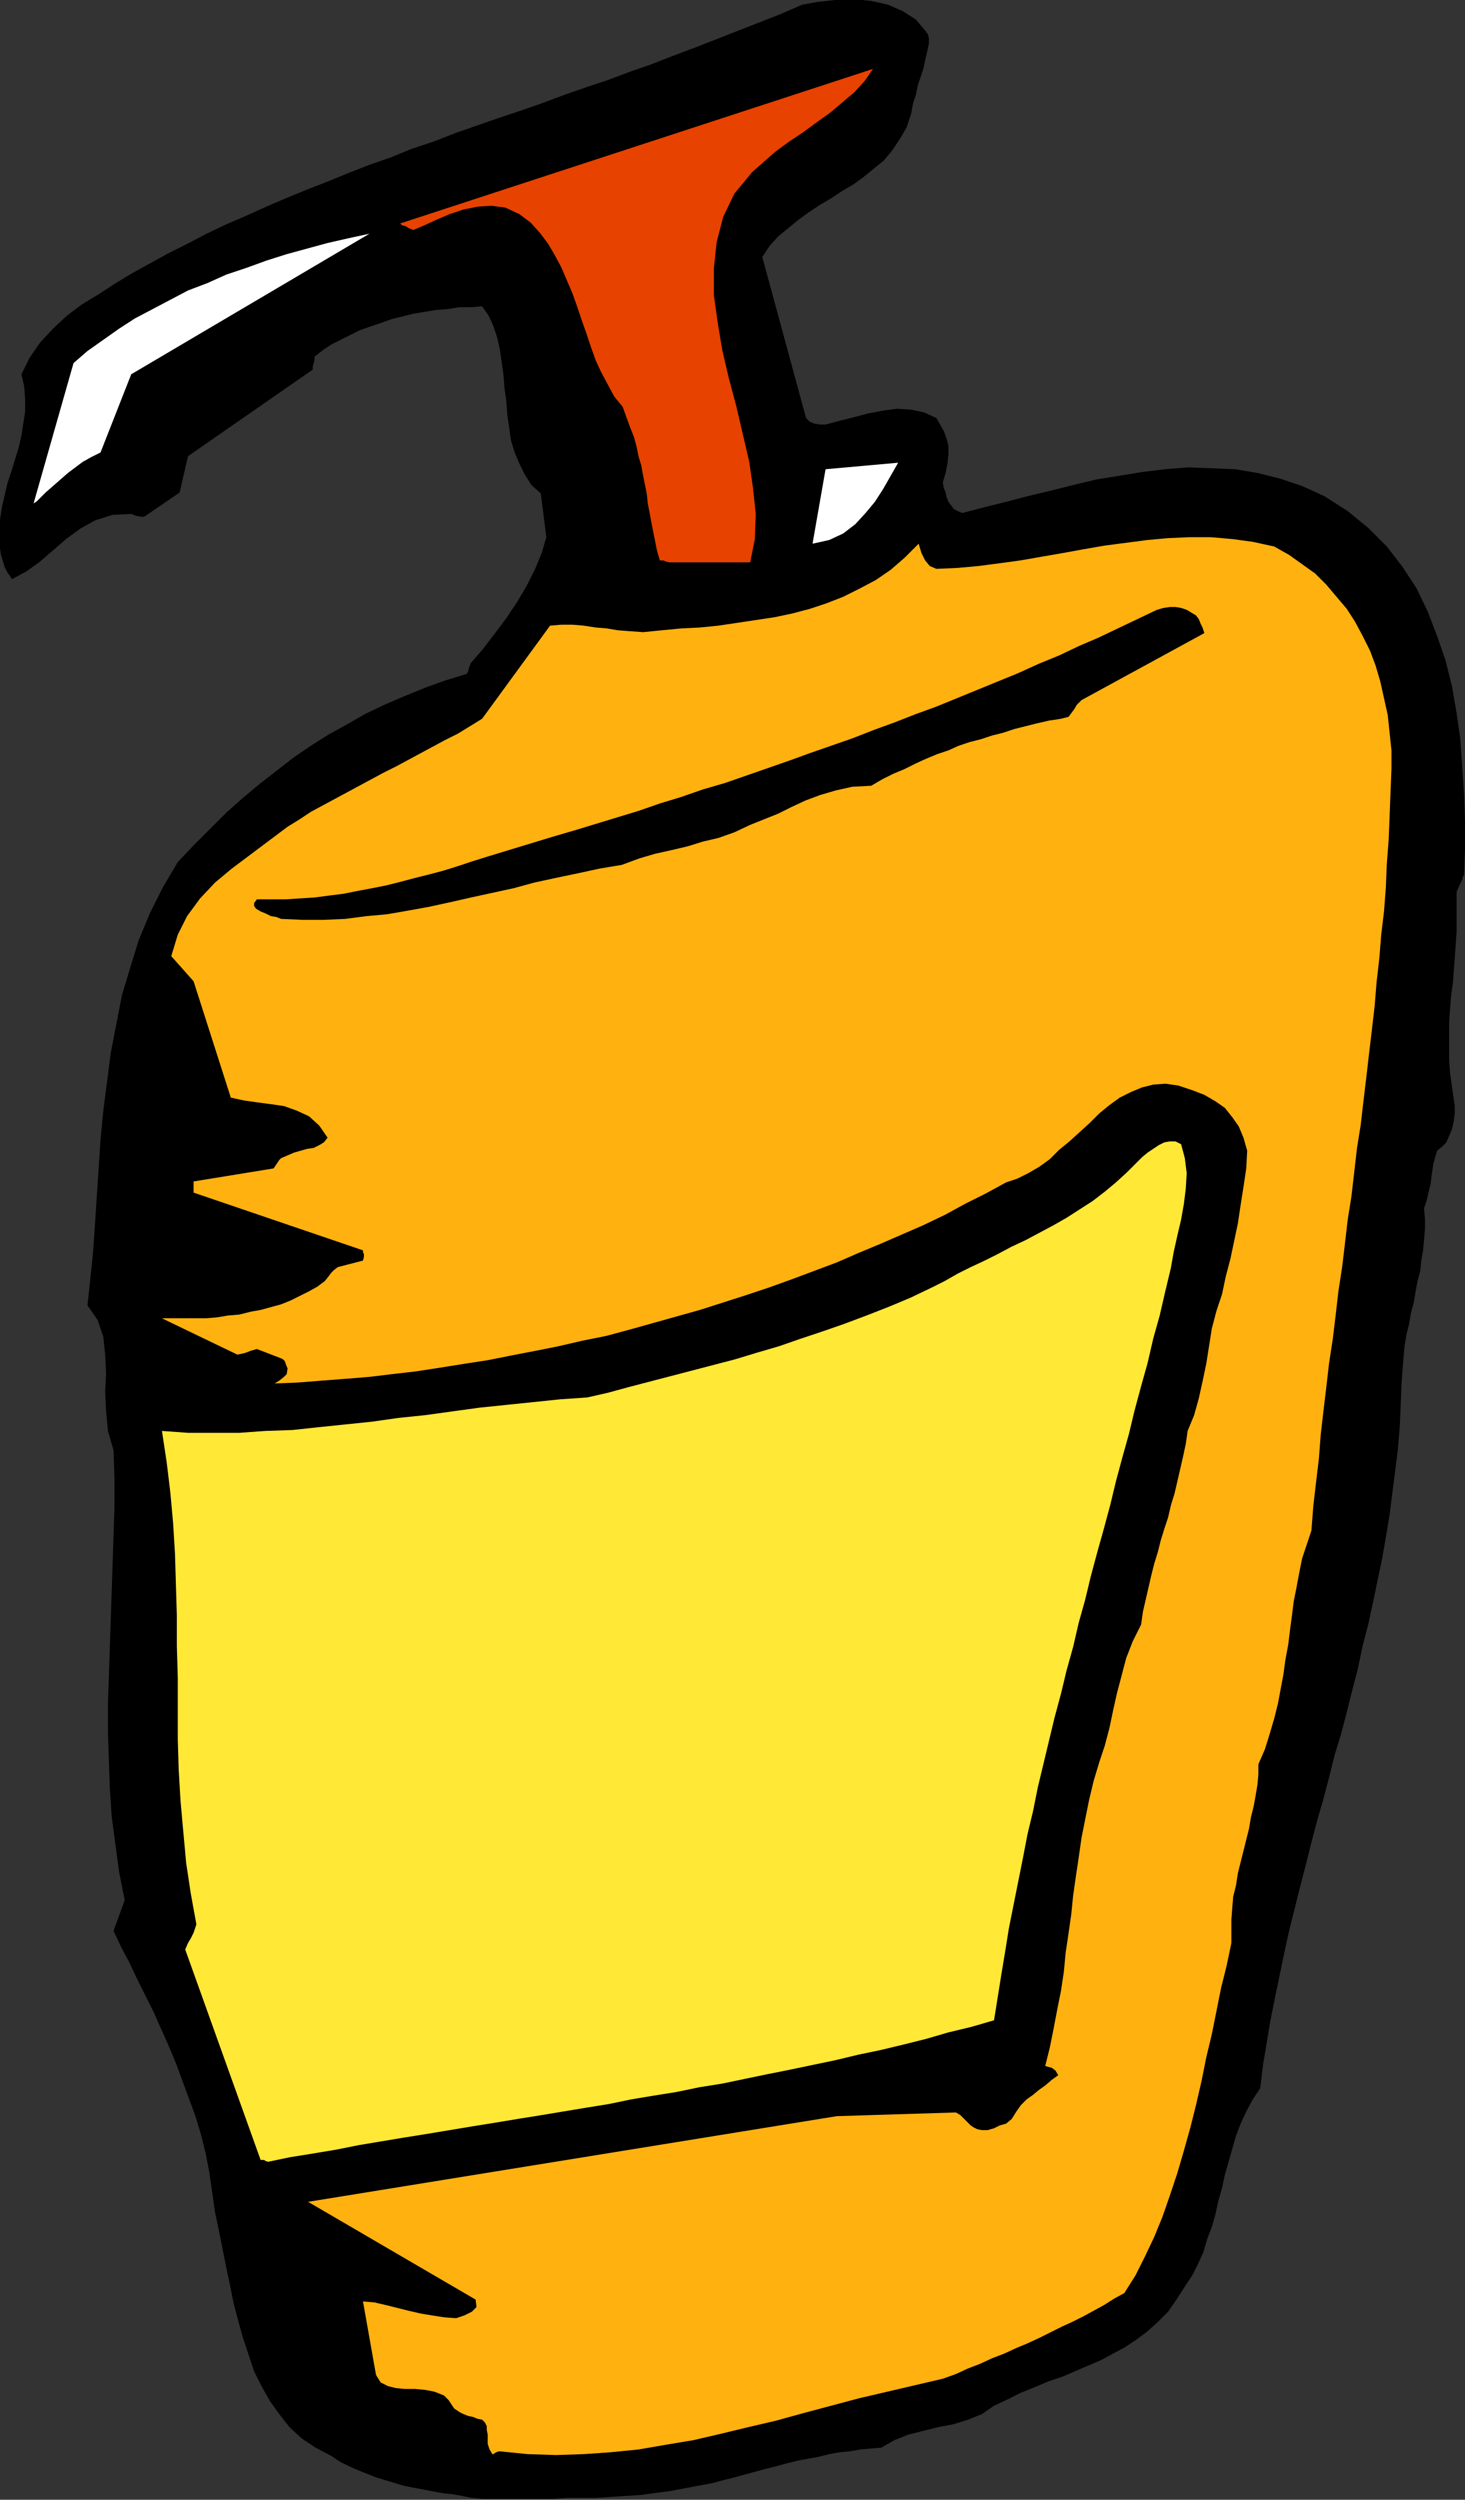
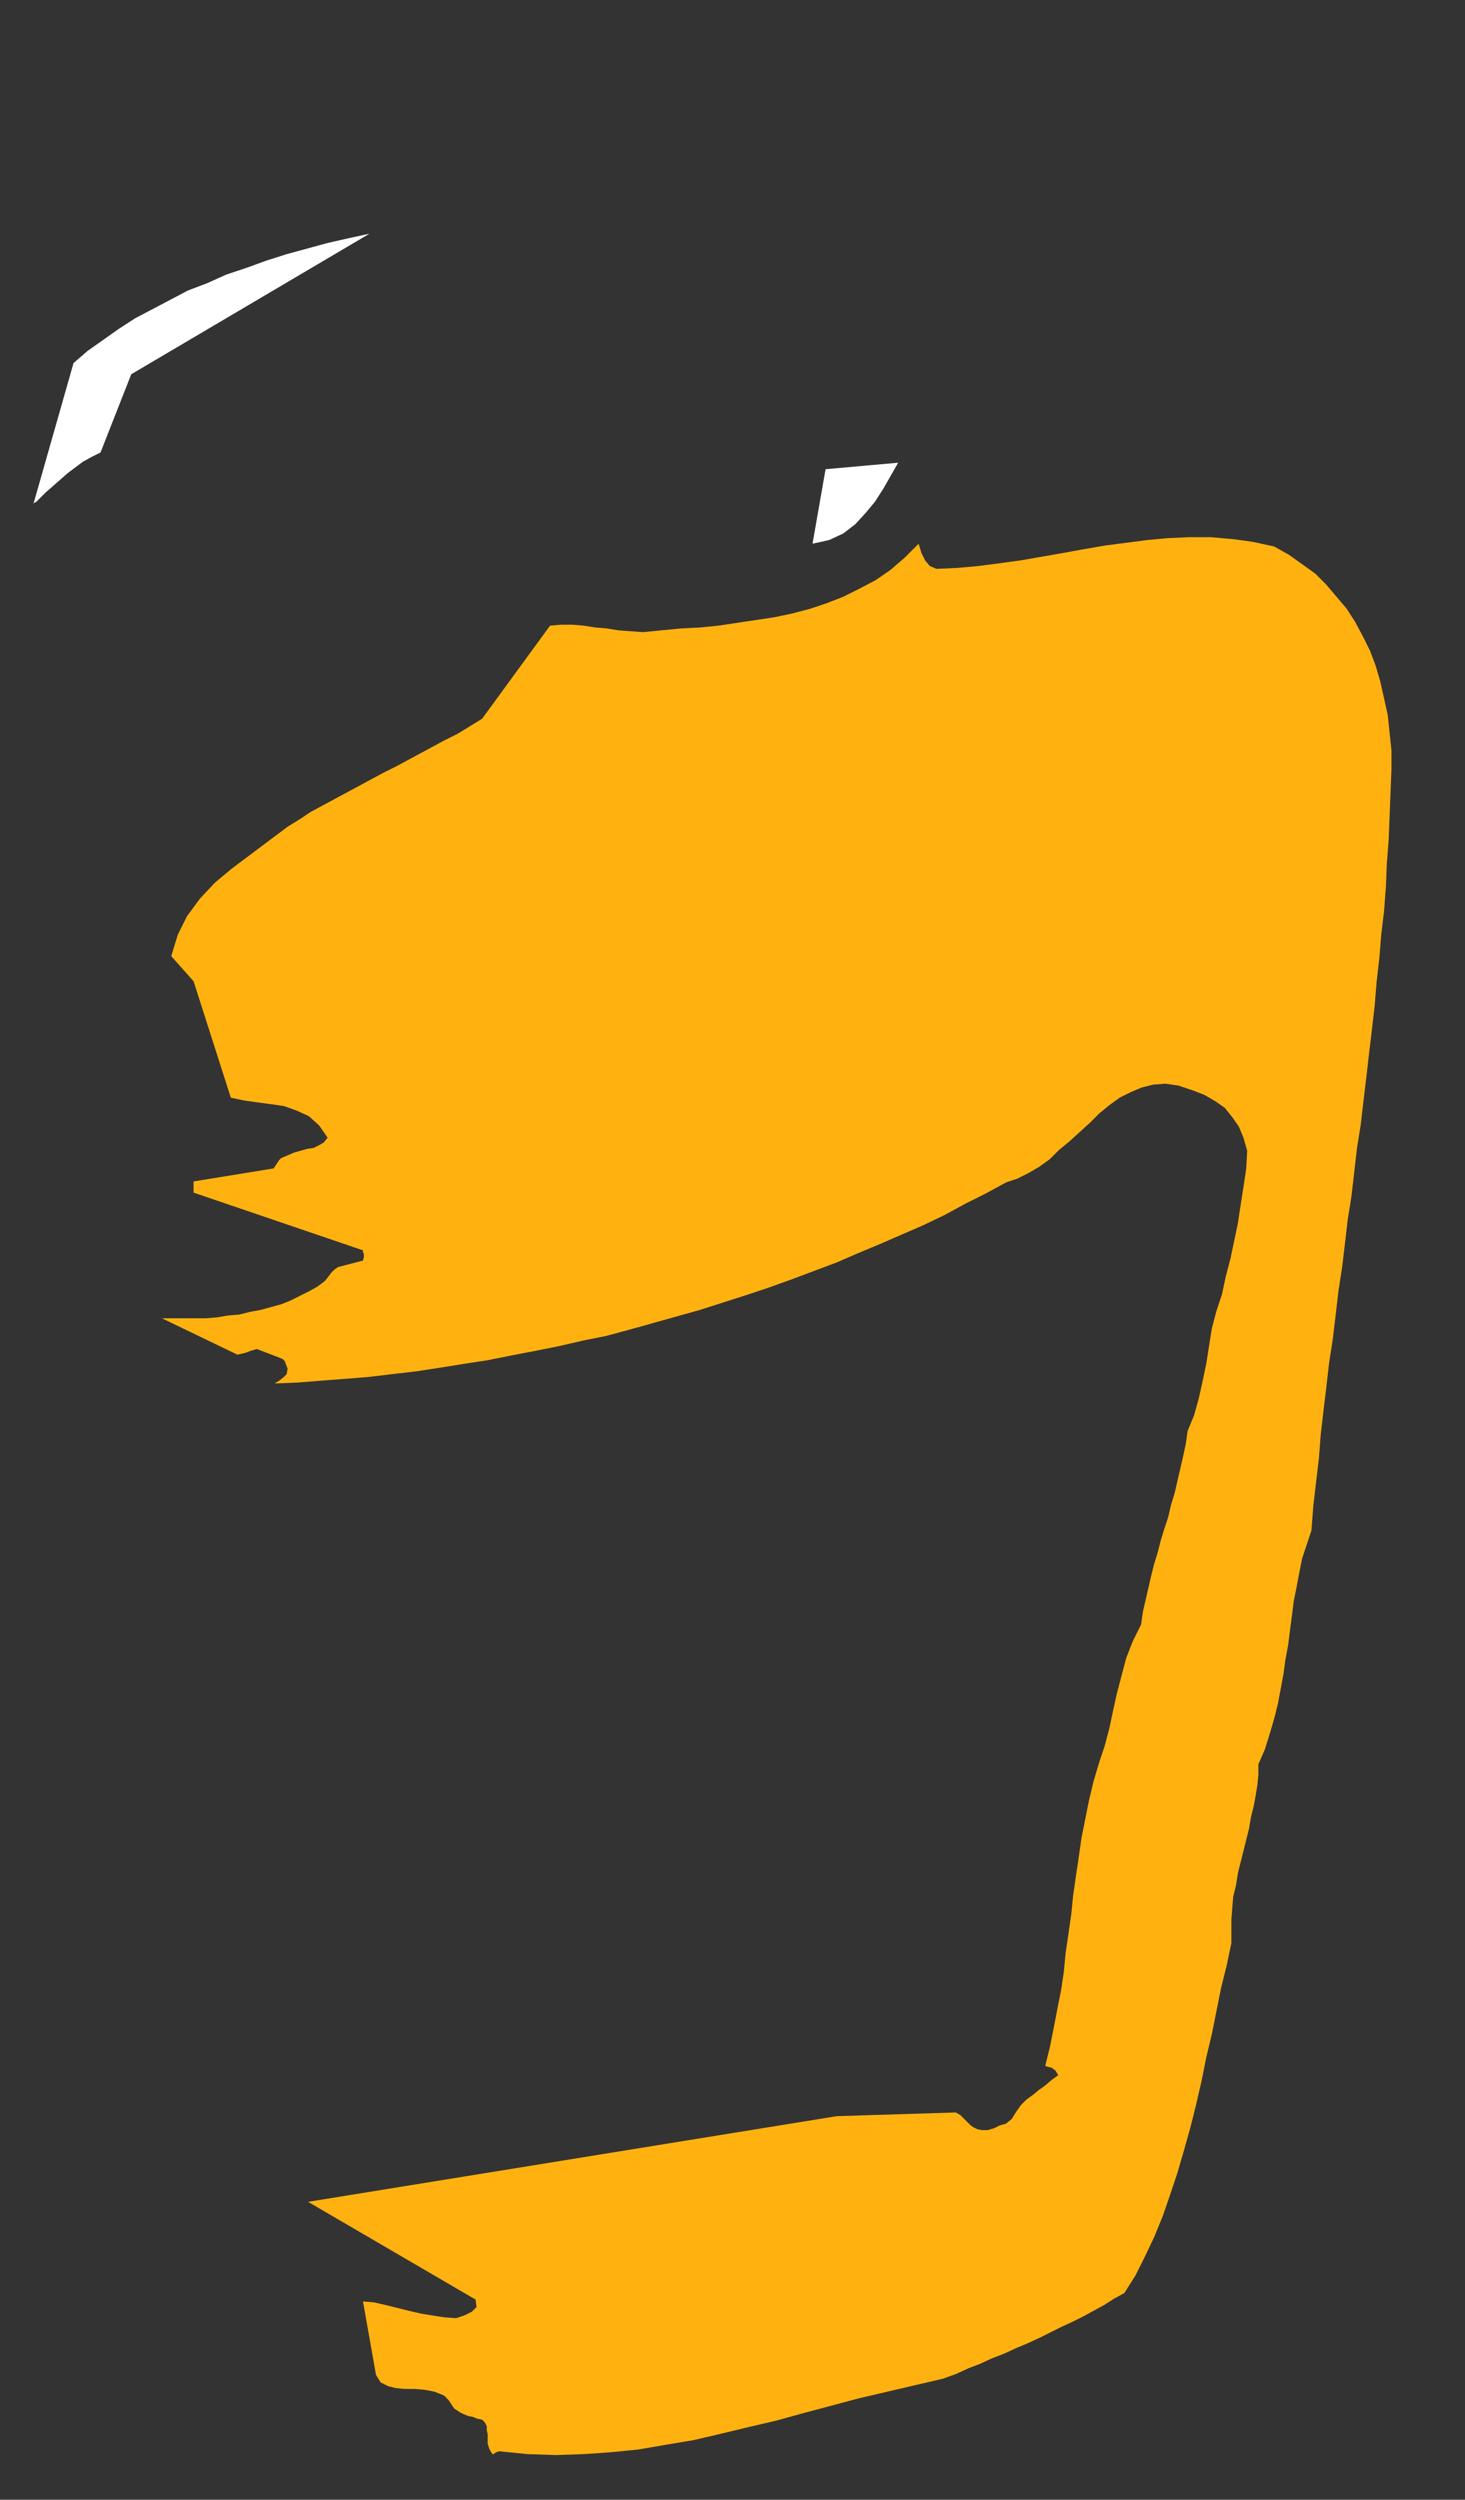
<svg xmlns="http://www.w3.org/2000/svg" xmlns:ns1="http://sodipodi.sourceforge.net/DTD/sodipodi-0.dtd" xmlns:ns2="http://www.inkscape.org/namespaces/inkscape" version="1.0" width="39.98mm" height="68.199mm" id="svg19" ns1:docname="AD000173.WMF">
  <rect width="100%" height="100%" fill="#333333" stroke="none" />
  <ns1:namedview pagecolor="#ffffff" bordercolor="#666666" borderopacity="1" objecttolerance="10" gridtolerance="10" guidetolerance="10" ns2:pageopacity="0" ns2:pageshadow="2" ns2:window-width="640" ns2:window-height="480" id="namedview21" />
  <defs id="defs3">
    <pattern id="WMFhbasepattern" patternUnits="userSpaceOnUse" width="6" height="6" x="0" y="0" />
  </defs>
-   <path style="fill:#000000;fill-rule:evenodd;fill-opacity:1;stroke:none;" d="  M 49.728,257.664   L 51.168,257.664   L 52.608,257.664   L 54.144,257.664   L 55.584,257.664   L 57.024,257.664   L 58.464,257.568   L 60,257.568   L 61.44,257.568   L 62.976,257.472   L 64.416,257.376   L 65.952,257.28   L 67.392,257.088   L 68.928,256.896   L 70.464,256.608   L 72,256.32   L 73.536,256.032   L 74.592,255.744   L 75.744,255.456   L 76.8,255.168   L 77.856,254.88   L 78.912,254.592   L 80.064,254.304   L 81.12,254.016   L 82.272,253.728   L 83.328,253.536   L 84.384,253.344   L 85.536,253.056   L 86.592,252.864   L 87.648,252.768   L 88.704,252.576   L 89.856,252.48   L 90.912,252.384   L 92.256,251.616   L 93.696,251.04   L 95.232,250.656   L 96.768,250.272   L 98.304,249.984   L 99.84,249.504   L 101.28,248.928   L 102.528,248.064   L 103.968,247.392   L 105.312,246.72   L 106.752,246.144   L 108.096,245.568   L 109.536,245.088   L 110.88,244.512   L 112.224,243.936   L 113.568,243.36   L 114.816,242.688   L 116.064,242.016   L 117.216,241.248   L 118.368,240.384   L 119.424,239.424   L 120.48,238.368   L 121.344,237.12   L 122.208,235.776   L 122.976,234.624   L 123.552,233.472   L 124.128,232.224   L 124.512,230.88   L 124.992,229.632   L 125.376,228.288   L 125.664,226.944   L 126.048,225.6   L 126.336,224.256   L 126.72,222.912   L 127.104,221.568   L 127.488,220.224   L 127.968,218.976   L 128.544,217.728   L 129.216,216.48   L 129.984,215.328   L 130.272,212.928   L 130.656,210.624   L 131.04,208.32   L 131.52,205.92   L 132,203.616   L 132.48,201.312   L 132.96,199.104   L 133.536,196.8   L 134.112,194.496   L 134.688,192.288   L 135.264,189.984   L 135.84,187.776   L 136.512,185.472   L 137.088,183.264   L 137.664,180.96   L 138.336,178.752   L 138.912,176.544   L 139.488,174.24   L 140.064,172.032   L 140.544,169.728   L 141.12,167.52   L 141.6,165.312   L 142.08,163.008   L 142.56,160.704   L 142.944,158.496   L 143.328,156.192   L 143.616,153.888   L 143.904,151.68   L 144.192,149.376   L 144.384,146.976   L 144.48,144.672   L 144.576,142.368   L 144.672,141.12   L 144.768,139.968   L 144.864,138.816   L 145.056,137.664   L 145.344,136.512   L 145.536,135.36   L 145.824,134.304   L 146.016,133.152   L 146.208,132.096   L 146.496,131.04   L 146.592,129.984   L 146.784,128.928   L 146.88,127.872   L 146.976,126.72   L 146.976,125.664   L 146.88,124.608   L 147.168,123.744   L 147.36,122.88   L 147.552,122.112   L 147.648,121.344   L 147.744,120.672   L 147.84,120   L 148.032,119.328   L 148.224,118.656   L 148.704,118.272   L 149.184,117.792   L 149.472,117.12   L 149.76,116.448   L 149.952,115.584   L 150.048,114.816   L 150.048,114.048   L 149.952,113.376   L 149.76,112.032   L 149.568,110.688   L 149.472,109.344   L 149.472,108   L 149.472,106.656   L 149.472,105.312   L 149.568,104.064   L 149.664,102.72   L 149.856,101.376   L 149.952,100.128   L 150.048,98.784   L 150.144,97.44   L 150.24,96.096   L 150.24,94.752   L 150.24,93.408   L 150.24,91.968   L 150.528,91.296   L 150.816,90.72   L 150.912,90.336   L 151.008,90.24   L 151.104,87.456   L 151.104,84.672   L 151.008,81.888   L 150.816,79.104   L 150.624,76.224   L 150.24,73.536   L 149.76,70.752   L 149.088,68.064   L 148.224,65.568   L 147.264,63.072   L 146.112,60.672   L 144.672,58.464   L 143.04,56.352   L 141.12,54.432   L 139.008,52.704   L 136.608,51.168   L 134.304,50.112   L 132,49.344   L 129.696,48.768   L 127.392,48.384   L 124.992,48.288   L 122.592,48.192   L 120.192,48.384   L 117.792,48.672   L 115.488,49.056   L 113.088,49.44   L 110.688,50.016   L 108.384,50.592   L 105.984,51.168   L 103.776,51.744   L 101.472,52.32   L 99.264,52.896   L 98.784,52.704   L 98.4,52.512   L 98.112,52.128   L 97.824,51.744   L 97.632,51.264   L 97.536,50.784   L 97.344,50.304   L 97.248,49.728   L 97.536,48.768   L 97.728,47.808   L 97.824,46.848   L 97.824,45.984   L 97.632,45.216   L 97.344,44.448   L 96.96,43.776   L 96.576,43.104   L 95.328,42.528   L 93.984,42.24   L 92.544,42.144   L 91.104,42.336   L 89.568,42.624   L 88.128,43.008   L 86.592,43.392   L 85.152,43.776   L 84.576,43.776   L 84,43.68   L 83.52,43.488   L 83.136,43.104   L 78.624,26.496   L 79.392,25.344   L 80.256,24.384   L 81.312,23.52   L 82.368,22.656   L 83.424,21.888   L 84.576,21.12   L 85.728,20.448   L 86.88,19.68   L 88.032,19.008   L 89.088,18.24   L 90.144,17.376   L 91.2,16.512   L 92.064,15.456   L 92.832,14.304   L 93.504,13.152   L 93.984,11.712   L 94.176,10.656   L 94.464,9.792   L 94.656,8.832   L 94.944,7.968   L 95.232,7.104   L 95.424,6.24   L 95.616,5.376   L 95.808,4.512   L 95.808,4.32   L 95.808,3.936   L 95.712,3.552   L 95.52,3.264   L 94.464,2.016   L 93.12,1.152   L 91.584,0.48   L 89.856,0.096   L 87.936,-0.096   L 86.112,0   L 84.384,0.192   L 82.752,0.48   L 80.544,1.44   L 78.336,2.304   L 76.128,3.168   L 73.92,4.032   L 71.712,4.896   L 69.408,5.76   L 67.2,6.624   L 64.992,7.392   L 62.688,8.256   L 60.384,9.024   L 58.176,9.792   L 55.872,10.656   L 53.664,11.424   L 51.36,12.192   L 49.152,12.96   L 46.944,13.728   L 44.736,14.592   L 42.432,15.36   L 40.32,16.224   L 38.112,16.992   L 35.904,17.856   L 33.792,18.72   L 31.584,19.584   L 29.472,20.448   L 27.456,21.312   L 25.344,22.272   L 23.328,23.136   L 21.312,24.096   L 19.296,25.152   L 17.376,26.112   L 15.456,27.168   L 13.536,28.224   L 11.808,29.28   L 10.176,30.336   L 8.448,31.392   L 6.912,32.544   L 5.472,33.888   L 4.128,35.328   L 3.072,36.864   L 2.208,38.592   L 2.496,39.84   L 2.592,41.184   L 2.592,42.432   L 2.4,43.68   L 2.208,44.928   L 1.92,46.176   L 1.536,47.424   L 1.152,48.672   L 0.768,49.824   L 0.48,51.072   L 0.192,52.32   L 0,53.568   L -0.096,54.72   L -0.096,55.968   L 0.096,57.216   L 0.48,58.464   L 0.768,59.04   L 1.056,59.424   L 1.152,59.616   L 1.248,59.712   L 2.688,58.944   L 4.032,57.984   L 5.376,56.832   L 6.816,55.584   L 8.256,54.528   L 9.792,53.664   L 11.616,53.088   L 13.536,52.992   L 14.016,53.184   L 14.496,53.28   L 14.784,53.28   L 14.88,53.28   L 18.528,50.784   L 19.392,47.04   L 32.256,38.112   L 32.256,37.824   L 32.352,37.44   L 32.448,37.056   L 32.448,36.768   L 33.312,36.096   L 34.176,35.52   L 35.136,35.04   L 36.096,34.56   L 37.056,34.08   L 38.112,33.696   L 39.264,33.312   L 40.32,32.928   L 41.472,32.64   L 42.624,32.352   L 43.776,32.16   L 44.928,31.968   L 46.176,31.872   L 47.328,31.68   L 48.576,31.68   L 49.728,31.584   L 50.4,32.544   L 50.88,33.6   L 51.264,34.752   L 51.552,36   L 51.744,37.344   L 51.936,38.688   L 52.032,40.032   L 52.224,41.376   L 52.32,42.72   L 52.512,44.064   L 52.704,45.408   L 53.088,46.656   L 53.568,47.808   L 54.144,48.96   L 54.816,50.016   L 55.776,50.88   L 56.352,55.392   L 55.872,57.024   L 55.2,58.656   L 54.336,60.384   L 53.376,62.016   L 52.224,63.744   L 51.072,65.28   L 49.824,66.912   L 48.576,68.352   L 48.384,68.832   L 48.288,69.216   L 48.192,69.408   L 48.096,69.504   L 45.888,70.176   L 43.776,70.944   L 41.664,71.808   L 39.648,72.672   L 37.632,73.632   L 35.808,74.688   L 33.888,75.744   L 32.064,76.896   L 30.24,78.144   L 28.512,79.488   L 26.784,80.832   L 25.056,82.272   L 23.328,83.808   L 21.696,85.44   L 19.968,87.168   L 18.336,88.896   L 16.8,91.488   L 15.456,94.176   L 14.304,96.96   L 13.44,99.744   L 12.576,102.624   L 12,105.6   L 11.424,108.576   L 11.04,111.552   L 10.656,114.528   L 10.368,117.504   L 10.176,120.48   L 9.984,123.36   L 9.792,126.336   L 9.6,129.12   L 9.312,131.904   L 9.024,134.592   L 10.08,136.128   L 10.656,137.856   L 10.848,139.68   L 10.944,141.6   L 10.848,143.52   L 10.944,145.536   L 11.136,147.552   L 11.712,149.568   L 11.808,152.448   L 11.808,155.424   L 11.712,158.304   L 11.616,161.184   L 11.52,164.16   L 11.424,167.04   L 11.328,169.92   L 11.232,172.8   L 11.136,175.68   L 11.136,178.656   L 11.232,181.536   L 11.328,184.416   L 11.52,187.296   L 11.904,190.176   L 12.288,193.056   L 12.864,195.936   L 11.712,199.104   L 12.48,200.736   L 13.344,202.368   L 14.112,204   L 14.976,205.728   L 15.84,207.456   L 16.608,209.184   L 17.376,210.912   L 18.144,212.736   L 18.816,214.56   L 19.488,216.384   L 20.16,218.208   L 20.736,220.128   L 21.216,222.048   L 21.6,224.064   L 21.888,226.08   L 22.176,228.096   L 22.56,229.92   L 22.944,231.84   L 23.328,233.76   L 23.712,235.584   L 24.096,237.504   L 24.576,239.328   L 25.056,241.056   L 25.632,242.784   L 26.208,244.512   L 26.976,246.048   L 27.84,247.584   L 28.8,248.928   L 29.856,250.272   L 31.104,251.424   L 32.544,252.384   L 34.176,253.248   L 35.04,253.824   L 36,254.304   L 36.864,254.688   L 37.824,255.072   L 38.784,255.456   L 39.744,255.744   L 40.704,256.032   L 41.664,256.32   L 42.624,256.512   L 43.68,256.704   L 44.64,256.896   L 45.696,257.088   L 46.656,257.184   L 47.712,257.376   L 48.672,257.568   L 49.728,257.664  z " id="path5" />
  <path style="fill:#ffb20f;fill-rule:evenodd;fill-opacity:1;stroke:none;" d="  M 51.552,252.768   L 54.432,253.056   L 57.312,253.152   L 60.192,253.056   L 62.976,252.864   L 65.856,252.576   L 68.64,252.096   L 71.52,251.616   L 74.4,250.944   L 77.184,250.272   L 80.064,249.6   L 82.848,248.832   L 85.728,248.064   L 88.608,247.296   L 91.488,246.624   L 94.368,245.952   L 97.248,245.28   L 98.592,244.8   L 99.84,244.224   L 101.088,243.744   L 102.336,243.168   L 103.584,242.688   L 104.832,242.112   L 105.984,241.632   L 107.232,241.056   L 108.384,240.48   L 109.536,239.904   L 110.592,239.424   L 111.744,238.848   L 112.8,238.272   L 113.856,237.696   L 114.912,237.024   L 115.968,236.448   L 117.12,234.624   L 118.08,232.704   L 119.04,230.688   L 119.904,228.576   L 120.672,226.368   L 121.44,224.064   L 122.112,221.76   L 122.784,219.36   L 123.36,217.056   L 123.936,214.56   L 124.416,212.16   L 124.992,209.76   L 125.472,207.36   L 125.952,204.96   L 126.528,202.656   L 127.008,200.352   L 127.008,199.104   L 127.008,197.952   L 127.104,196.704   L 127.2,195.552   L 127.488,194.4   L 127.68,193.152   L 127.968,192   L 128.256,190.848   L 128.544,189.696   L 128.832,188.544   L 129.024,187.392   L 129.312,186.24   L 129.504,185.184   L 129.696,184.032   L 129.792,182.976   L 129.792,181.92   L 130.464,180.384   L 130.944,178.848   L 131.424,177.216   L 131.808,175.68   L 132.096,174.144   L 132.384,172.608   L 132.576,171.168   L 132.864,169.632   L 133.056,168.096   L 133.248,166.656   L 133.44,165.12   L 133.728,163.68   L 134.016,162.144   L 134.304,160.704   L 134.784,159.264   L 135.264,157.824   L 135.456,155.328   L 135.744,152.832   L 136.032,150.432   L 136.224,147.936   L 136.512,145.44   L 136.8,143.04   L 137.088,140.544   L 137.472,138.048   L 137.76,135.648   L 138.048,133.152   L 138.432,130.656   L 138.72,128.256   L 139.008,125.76   L 139.392,123.36   L 139.68,120.864   L 139.968,118.368   L 140.352,115.968   L 140.64,113.472   L 140.928,111.072   L 141.216,108.576   L 141.504,106.176   L 141.792,103.68   L 141.984,101.28   L 142.272,98.784   L 142.464,96.384   L 142.752,93.984   L 142.944,91.488   L 143.04,89.088   L 143.232,86.592   L 143.328,84.192   L 143.424,81.696   L 143.52,79.296   L 143.52,77.376   L 143.328,75.552   L 143.136,73.728   L 142.752,72   L 142.368,70.272   L 141.888,68.64   L 141.312,67.104   L 140.544,65.568   L 139.776,64.128   L 138.912,62.784   L 137.856,61.536   L 136.8,60.288   L 135.648,59.136   L 134.304,58.176   L 132.96,57.216   L 131.424,56.352   L 129.216,55.872   L 127.104,55.584   L 124.896,55.392   L 122.688,55.392   L 120.48,55.488   L 118.368,55.68   L 116.16,55.968   L 113.952,56.256   L 111.744,56.64   L 109.632,57.024   L 107.424,57.408   L 105.216,57.792   L 103.104,58.08   L 100.896,58.368   L 98.784,58.56   L 96.576,58.656   L 95.904,58.368   L 95.424,57.792   L 95.04,57.024   L 94.752,56.064   L 93.312,57.504   L 91.872,58.752   L 90.336,59.808   L 88.704,60.672   L 86.976,61.536   L 85.248,62.208   L 83.52,62.784   L 81.696,63.264   L 79.872,63.648   L 77.952,63.936   L 76.032,64.224   L 74.112,64.512   L 72.192,64.704   L 70.272,64.8   L 68.256,64.992   L 66.336,65.184   L 64.992,65.088   L 63.744,64.992   L 62.592,64.8   L 61.44,64.704   L 60.192,64.512   L 59.04,64.416   L 57.888,64.416   L 56.736,64.512   L 49.728,74.112   L 48.48,74.88   L 47.232,75.648   L 45.888,76.32   L 44.64,76.992   L 43.392,77.664   L 42.144,78.336   L 40.896,79.008   L 39.552,79.68   L 38.304,80.352   L 37.056,81.024   L 35.808,81.696   L 34.56,82.368   L 33.312,83.04   L 32.064,83.712   L 30.912,84.48   L 29.664,85.248   L 27.744,86.688   L 25.824,88.128   L 23.904,89.568   L 22.176,91.008   L 20.64,92.64   L 19.296,94.464   L 18.336,96.384   L 17.664,98.592   L 19.968,101.184   L 23.808,113.184   L 25.152,113.472   L 26.496,113.664   L 27.936,113.856   L 29.28,114.048   L 30.624,114.528   L 31.872,115.104   L 32.928,116.064   L 33.792,117.312   L 33.408,117.792   L 32.928,118.08   L 32.352,118.368   L 31.68,118.464   L 31.008,118.656   L 30.336,118.848   L 29.664,119.136   L 28.992,119.424   L 28.8,119.616   L 28.608,119.904   L 28.416,120.192   L 28.224,120.48   L 19.968,121.824   L 19.968,122.112   L 19.968,122.4   L 19.968,122.688   L 19.968,122.976   L 37.44,128.928   L 37.44,129.12   L 37.536,129.312   L 37.536,129.6   L 37.44,129.984   L 34.848,130.656   L 34.464,130.944   L 34.176,131.232   L 33.888,131.616   L 33.504,132.096   L 32.736,132.672   L 31.872,133.152   L 30.912,133.632   L 29.952,134.112   L 28.992,134.496   L 27.936,134.784   L 26.88,135.072   L 25.824,135.264   L 24.672,135.552   L 23.52,135.648   L 22.368,135.84   L 21.216,135.936   L 20.064,135.936   L 19.008,135.936   L 17.856,135.936   L 16.704,135.936   L 24.48,139.68   L 24.96,139.584   L 25.344,139.488   L 25.824,139.296   L 26.496,139.104   L 28.992,140.064   L 29.184,140.16   L 29.376,140.352   L 29.472,140.64   L 29.664,141.12   L 29.568,141.696   L 29.28,141.984   L 28.8,142.368   L 28.32,142.656   L 30.72,142.56   L 33.12,142.368   L 35.616,142.176   L 38.016,141.984   L 40.416,141.696   L 42.912,141.408   L 45.408,141.024   L 47.808,140.64   L 50.304,140.256   L 52.704,139.776   L 55.2,139.296   L 57.6,138.816   L 60.096,138.24   L 62.496,137.76   L 64.992,137.088   L 67.392,136.416   L 69.792,135.744   L 72.192,135.072   L 74.592,134.304   L 76.992,133.536   L 79.296,132.768   L 81.696,131.904   L 84,131.04   L 86.304,130.176   L 88.512,129.216   L 90.816,128.256   L 93.024,127.296   L 95.232,126.336   L 97.44,125.28   L 99.552,124.128   L 101.664,123.072   L 103.776,121.92   L 104.928,121.536   L 106.08,120.96   L 107.232,120.288   L 108.288,119.52   L 109.248,118.56   L 110.304,117.696   L 111.36,116.736   L 112.416,115.776   L 113.376,114.816   L 114.432,113.952   L 115.488,113.184   L 116.64,112.608   L 117.792,112.128   L 118.944,111.84   L 120.192,111.744   L 121.536,111.936   L 122.976,112.416   L 124.224,112.896   L 125.376,113.568   L 126.336,114.24   L 127.104,115.2   L 127.776,116.16   L 128.256,117.312   L 128.64,118.656   L 128.544,120.48   L 128.256,122.4   L 127.968,124.224   L 127.68,126.144   L 127.296,127.968   L 126.912,129.792   L 126.432,131.616   L 126.048,133.44   L 125.472,135.168   L 124.992,136.992   L 124.704,138.816   L 124.416,140.64   L 124.032,142.464   L 123.648,144.192   L 123.168,145.92   L 122.496,147.552   L 122.304,148.896   L 122.016,150.24   L 121.728,151.488   L 121.44,152.736   L 121.152,153.984   L 120.768,155.232   L 120.48,156.48   L 120.096,157.632   L 119.712,158.88   L 119.424,160.032   L 119.04,161.28   L 118.752,162.432   L 118.464,163.68   L 118.176,164.928   L 117.888,166.176   L 117.696,167.52   L 116.832,169.248   L 116.16,170.976   L 115.68,172.8   L 115.2,174.624   L 114.816,176.352   L 114.432,178.176   L 113.952,180   L 113.376,181.728   L 112.8,183.648   L 112.32,185.664   L 111.936,187.584   L 111.552,189.504   L 111.264,191.52   L 110.976,193.44   L 110.688,195.456   L 110.496,197.376   L 110.208,199.392   L 109.92,201.312   L 109.728,203.328   L 109.44,205.248   L 109.056,207.168   L 108.672,209.184   L 108.288,211.104   L 107.808,213.024   L 108.096,213.12   L 108.48,213.216   L 108.864,213.504   L 109.152,213.984   L 108.48,214.464   L 107.808,215.04   L 107.136,215.52   L 106.56,216   L 105.888,216.48   L 105.312,217.056   L 104.832,217.728   L 104.352,218.496   L 103.776,218.976   L 103.104,219.168   L 102.528,219.456   L 101.856,219.648   L 101.28,219.648   L 100.8,219.552   L 100.416,219.36   L 100.128,219.168   L 99.744,218.784   L 99.456,218.496   L 99.072,218.112   L 98.592,217.824   L 86.304,218.208   L 31.776,227.04   L 49.056,237.12   L 49.152,237.888   L 48.672,238.368   L 47.904,238.752   L 47.04,239.04   L 45.792,238.944   L 44.544,238.752   L 43.392,238.56   L 42.144,238.272   L 40.992,237.984   L 39.84,237.696   L 38.592,237.408   L 37.44,237.312   L 38.784,244.896   L 39.264,245.664   L 40.032,246.048   L 40.8,246.24   L 41.76,246.336   L 42.816,246.336   L 43.872,246.432   L 44.832,246.624   L 45.792,247.008   L 45.984,247.2   L 46.272,247.488   L 46.464,247.776   L 46.656,248.064   L 46.848,248.352   L 47.136,248.544   L 47.424,248.736   L 47.808,248.928   L 48.288,249.12   L 48.768,249.216   L 49.248,249.408   L 49.728,249.504   L 50.016,249.792   L 50.208,250.176   L 50.208,250.56   L 50.304,251.04   L 50.304,251.52   L 50.304,252   L 50.496,252.576   L 50.784,253.056   L 50.88,253.056   L 51.168,252.864   L 51.456,252.768   L 51.552,252.768  z " id="path7" />
-   <path style="fill:#ffe836;fill-rule:evenodd;fill-opacity:1;stroke:none;" d="  M 27.648,222.912   L 29.952,222.432   L 32.352,222.048   L 34.656,221.664   L 37.056,221.184   L 39.36,220.8   L 41.664,220.416   L 44.064,220.032   L 46.368,219.648   L 48.672,219.264   L 51.072,218.88   L 53.376,218.496   L 55.776,218.112   L 58.08,217.728   L 60.384,217.344   L 62.784,216.96   L 65.088,216.48   L 67.392,216.096   L 69.792,215.712   L 72.096,215.232   L 74.496,214.848   L 76.8,214.368   L 79.104,213.888   L 81.504,213.408   L 83.808,212.928   L 86.112,212.448   L 88.512,211.872   L 90.816,211.392   L 93.216,210.816   L 95.52,210.24   L 97.824,209.568   L 100.224,208.992   L 102.528,208.32   L 102.912,205.92   L 103.296,203.52   L 103.68,201.216   L 104.064,198.816   L 104.544,196.416   L 105.024,194.016   L 105.504,191.616   L 105.984,189.12   L 106.56,186.72   L 107.04,184.32   L 107.616,181.92   L 108.192,179.52   L 108.768,177.12   L 109.44,174.624   L 110.016,172.224   L 110.688,169.824   L 111.264,167.328   L 111.936,164.928   L 112.512,162.528   L 113.184,160.032   L 113.856,157.632   L 114.528,155.136   L 115.104,152.736   L 115.776,150.24   L 116.448,147.84   L 117.024,145.44   L 117.696,142.944   L 118.368,140.544   L 118.944,138.048   L 119.616,135.648   L 120.192,133.152   L 120.768,130.752   L 121.056,129.12   L 121.44,127.392   L 121.824,125.76   L 122.112,124.128   L 122.304,122.592   L 122.4,120.96   L 122.208,119.424   L 121.824,117.984   L 121.248,117.696   L 120.672,117.696   L 120.096,117.792   L 119.52,118.08   L 118.944,118.464   L 118.368,118.848   L 117.792,119.328   L 117.312,119.808   L 116.256,120.864   L 115.104,121.92   L 113.952,122.88   L 112.704,123.84   L 111.36,124.704   L 110.016,125.568   L 108.672,126.336   L 107.232,127.104   L 105.792,127.872   L 104.352,128.544   L 102.912,129.312   L 101.568,129.984   L 100.128,130.656   L 98.784,131.328   L 97.44,132.096   L 96.096,132.768   L 93.888,133.824   L 91.584,134.784   L 89.376,135.648   L 87.072,136.512   L 84.864,137.28   L 82.56,138.048   L 80.352,138.816   L 78.048,139.488   L 75.84,140.16   L 73.632,140.736   L 71.424,141.312   L 69.216,141.888   L 67.008,142.464   L 64.8,143.04   L 62.688,143.616   L 60.576,144.096   L 57.792,144.288   L 55.008,144.576   L 52.224,144.864   L 49.44,145.152   L 46.656,145.536   L 43.872,145.92   L 41.088,146.208   L 38.4,146.592   L 35.616,146.88   L 32.832,147.168   L 30.144,147.456   L 27.36,147.552   L 24.672,147.744   L 21.984,147.744   L 19.392,147.744   L 16.704,147.552   L 17.184,150.72   L 17.568,153.888   L 17.856,157.056   L 18.048,160.224   L 18.144,163.392   L 18.24,166.56   L 18.24,169.728   L 18.336,172.992   L 18.336,176.16   L 18.336,179.328   L 18.432,182.496   L 18.624,185.76   L 18.912,188.928   L 19.2,192.096   L 19.68,195.264   L 20.256,198.432   L 19.968,199.296   L 19.68,199.872   L 19.392,200.352   L 19.104,201.024   L 26.88,222.72   L 27.072,222.72   L 27.264,222.72   L 27.36,222.816   L 27.648,222.912  z " id="path9" />
-   <path style="fill:#000000;fill-rule:evenodd;fill-opacity:1;stroke:none;" d="  M 28.992,94.752   L 31.2,94.848   L 33.408,94.848   L 35.616,94.752   L 37.824,94.464   L 39.936,94.272   L 42.144,93.888   L 44.256,93.504   L 46.464,93.024   L 48.576,92.544   L 50.784,92.064   L 52.992,91.584   L 55.104,91.008   L 57.312,90.528   L 59.616,90.048   L 61.824,89.568   L 64.128,89.184   L 65.952,88.512   L 67.584,88.032   L 69.312,87.648   L 70.944,87.264   L 72.48,86.784   L 74.112,86.4   L 75.744,85.824   L 77.376,85.056   L 78.816,84.48   L 80.256,83.904   L 81.6,83.232   L 83.04,82.56   L 84.576,81.984   L 86.208,81.504   L 87.936,81.12   L 89.856,81.024   L 91.008,80.352   L 92.16,79.776   L 93.312,79.296   L 94.464,78.72   L 95.52,78.24   L 96.672,77.76   L 97.824,77.376   L 98.88,76.896   L 100.032,76.512   L 101.184,76.224   L 102.336,75.84   L 103.488,75.552   L 104.64,75.168   L 105.792,74.88   L 106.944,74.592   L 108.192,74.304   L 108.864,74.208   L 109.44,74.112   L 109.824,74.016   L 110.208,73.92   L 110.496,73.536   L 110.784,73.152   L 111.072,72.672   L 111.552,72.192   L 124.224,65.28   L 124.128,64.992   L 124.032,64.704   L 123.84,64.32   L 123.648,63.84   L 123.36,63.456   L 122.88,63.168   L 122.4,62.88   L 121.824,62.688   L 121.248,62.592   L 120.672,62.592   L 120,62.688   L 119.328,62.88   L 117.312,63.84   L 115.296,64.8   L 113.28,65.76   L 111.264,66.624   L 109.248,67.584   L 107.136,68.448   L 105.024,69.408   L 102.912,70.272   L 100.8,71.136   L 98.688,72   L 96.576,72.864   L 94.464,73.632   L 92.256,74.496   L 90.144,75.264   L 87.936,76.128   L 85.728,76.896   L 83.52,77.664   L 81.408,78.432   L 79.2,79.2   L 76.992,79.968   L 74.784,80.736   L 72.48,81.408   L 70.272,82.176   L 68.064,82.848   L 65.856,83.616   L 63.648,84.288   L 61.44,84.96   L 59.232,85.632   L 56.928,86.304   L 54.72,86.976   L 52.512,87.648   L 50.304,88.32   L 48.768,88.8   L 47.328,89.28   L 45.792,89.76   L 44.352,90.144   L 42.816,90.528   L 41.376,90.912   L 39.84,91.296   L 38.4,91.584   L 36.864,91.872   L 35.424,92.16   L 33.888,92.352   L 32.448,92.544   L 30.912,92.64   L 29.472,92.736   L 27.936,92.736   L 26.496,92.736   L 26.208,93.12   L 26.208,93.408   L 26.4,93.696   L 26.88,93.984   L 27.36,94.176   L 27.936,94.464   L 28.512,94.56   L 28.992,94.752  z " id="path11" />
-   <path style="fill:#e84200;fill-rule:evenodd;fill-opacity:1;stroke:none;" d="  M 69.024,57.984   L 77.376,57.984   L 77.856,55.584   L 77.952,52.992   L 77.664,50.304   L 77.28,47.616   L 76.608,44.736   L 75.936,41.856   L 75.168,38.976   L 74.496,36.096   L 74.016,33.216   L 73.632,30.432   L 73.632,27.648   L 73.92,24.96   L 74.592,22.368   L 75.744,19.968   L 77.568,17.76   L 79.968,15.648   L 81.408,14.592   L 82.848,13.632   L 84.288,12.576   L 85.632,11.616   L 86.88,10.56   L 88.128,9.504   L 89.184,8.352   L 90.048,7.104   L 41.28,23.04   L 41.472,23.232   L 41.856,23.328   L 42.144,23.52   L 42.624,23.712   L 43.776,23.232   L 45.024,22.656   L 46.368,22.08   L 47.808,21.6   L 49.248,21.312   L 50.688,21.216   L 52.128,21.408   L 53.568,22.08   L 54.72,22.944   L 55.68,24   L 56.544,25.152   L 57.216,26.304   L 57.888,27.552   L 58.464,28.896   L 59.04,30.24   L 59.52,31.584   L 60,33.024   L 60.48,34.368   L 60.96,35.808   L 61.44,37.152   L 62.016,38.4   L 62.688,39.648   L 63.36,40.896   L 64.224,41.952   L 64.608,43.008   L 64.992,44.064   L 65.376,45.024   L 65.664,46.08   L 65.856,47.04   L 66.144,48   L 66.336,49.056   L 66.528,50.016   L 66.72,50.976   L 66.816,51.936   L 67.008,52.896   L 67.2,53.952   L 67.392,54.912   L 67.584,55.872   L 67.776,56.832   L 68.064,57.792   L 68.256,57.792   L 68.448,57.792   L 68.64,57.888   L 69.024,57.984  z " id="path13" />
  <path style="fill:#ffffff;fill-rule:evenodd;fill-opacity:1;stroke:none;" d="  M 83.808,56.064   L 85.536,55.68   L 86.976,55.008   L 88.224,54.048   L 89.28,52.896   L 90.24,51.744   L 91.104,50.4   L 91.872,49.056   L 92.64,47.712   L 85.152,48.384   L 83.808,56.064  z " id="path15" />
  <path style="fill:#ffffff;fill-rule:evenodd;fill-opacity:1;stroke:none;" d="  M 3.936,51.552   L 4.704,50.784   L 5.472,50.112   L 6.24,49.44   L 7.008,48.768   L 7.776,48.192   L 8.544,47.616   L 9.408,47.136   L 10.368,46.656   L 13.536,38.592   L 38.112,24.096   L 35.904,24.576   L 33.792,25.056   L 31.68,25.632   L 29.568,26.208   L 27.456,26.88   L 25.344,27.648   L 23.328,28.32   L 21.408,29.184   L 19.392,29.952   L 17.568,30.912   L 15.744,31.872   L 13.92,32.832   L 12.288,33.888   L 10.656,35.04   L 9.024,36.192   L 7.584,37.44   L 3.456,51.936   L 3.552,51.84   L 3.744,51.744   L 3.84,51.648   L 3.936,51.552  z " id="path17" />
</svg>